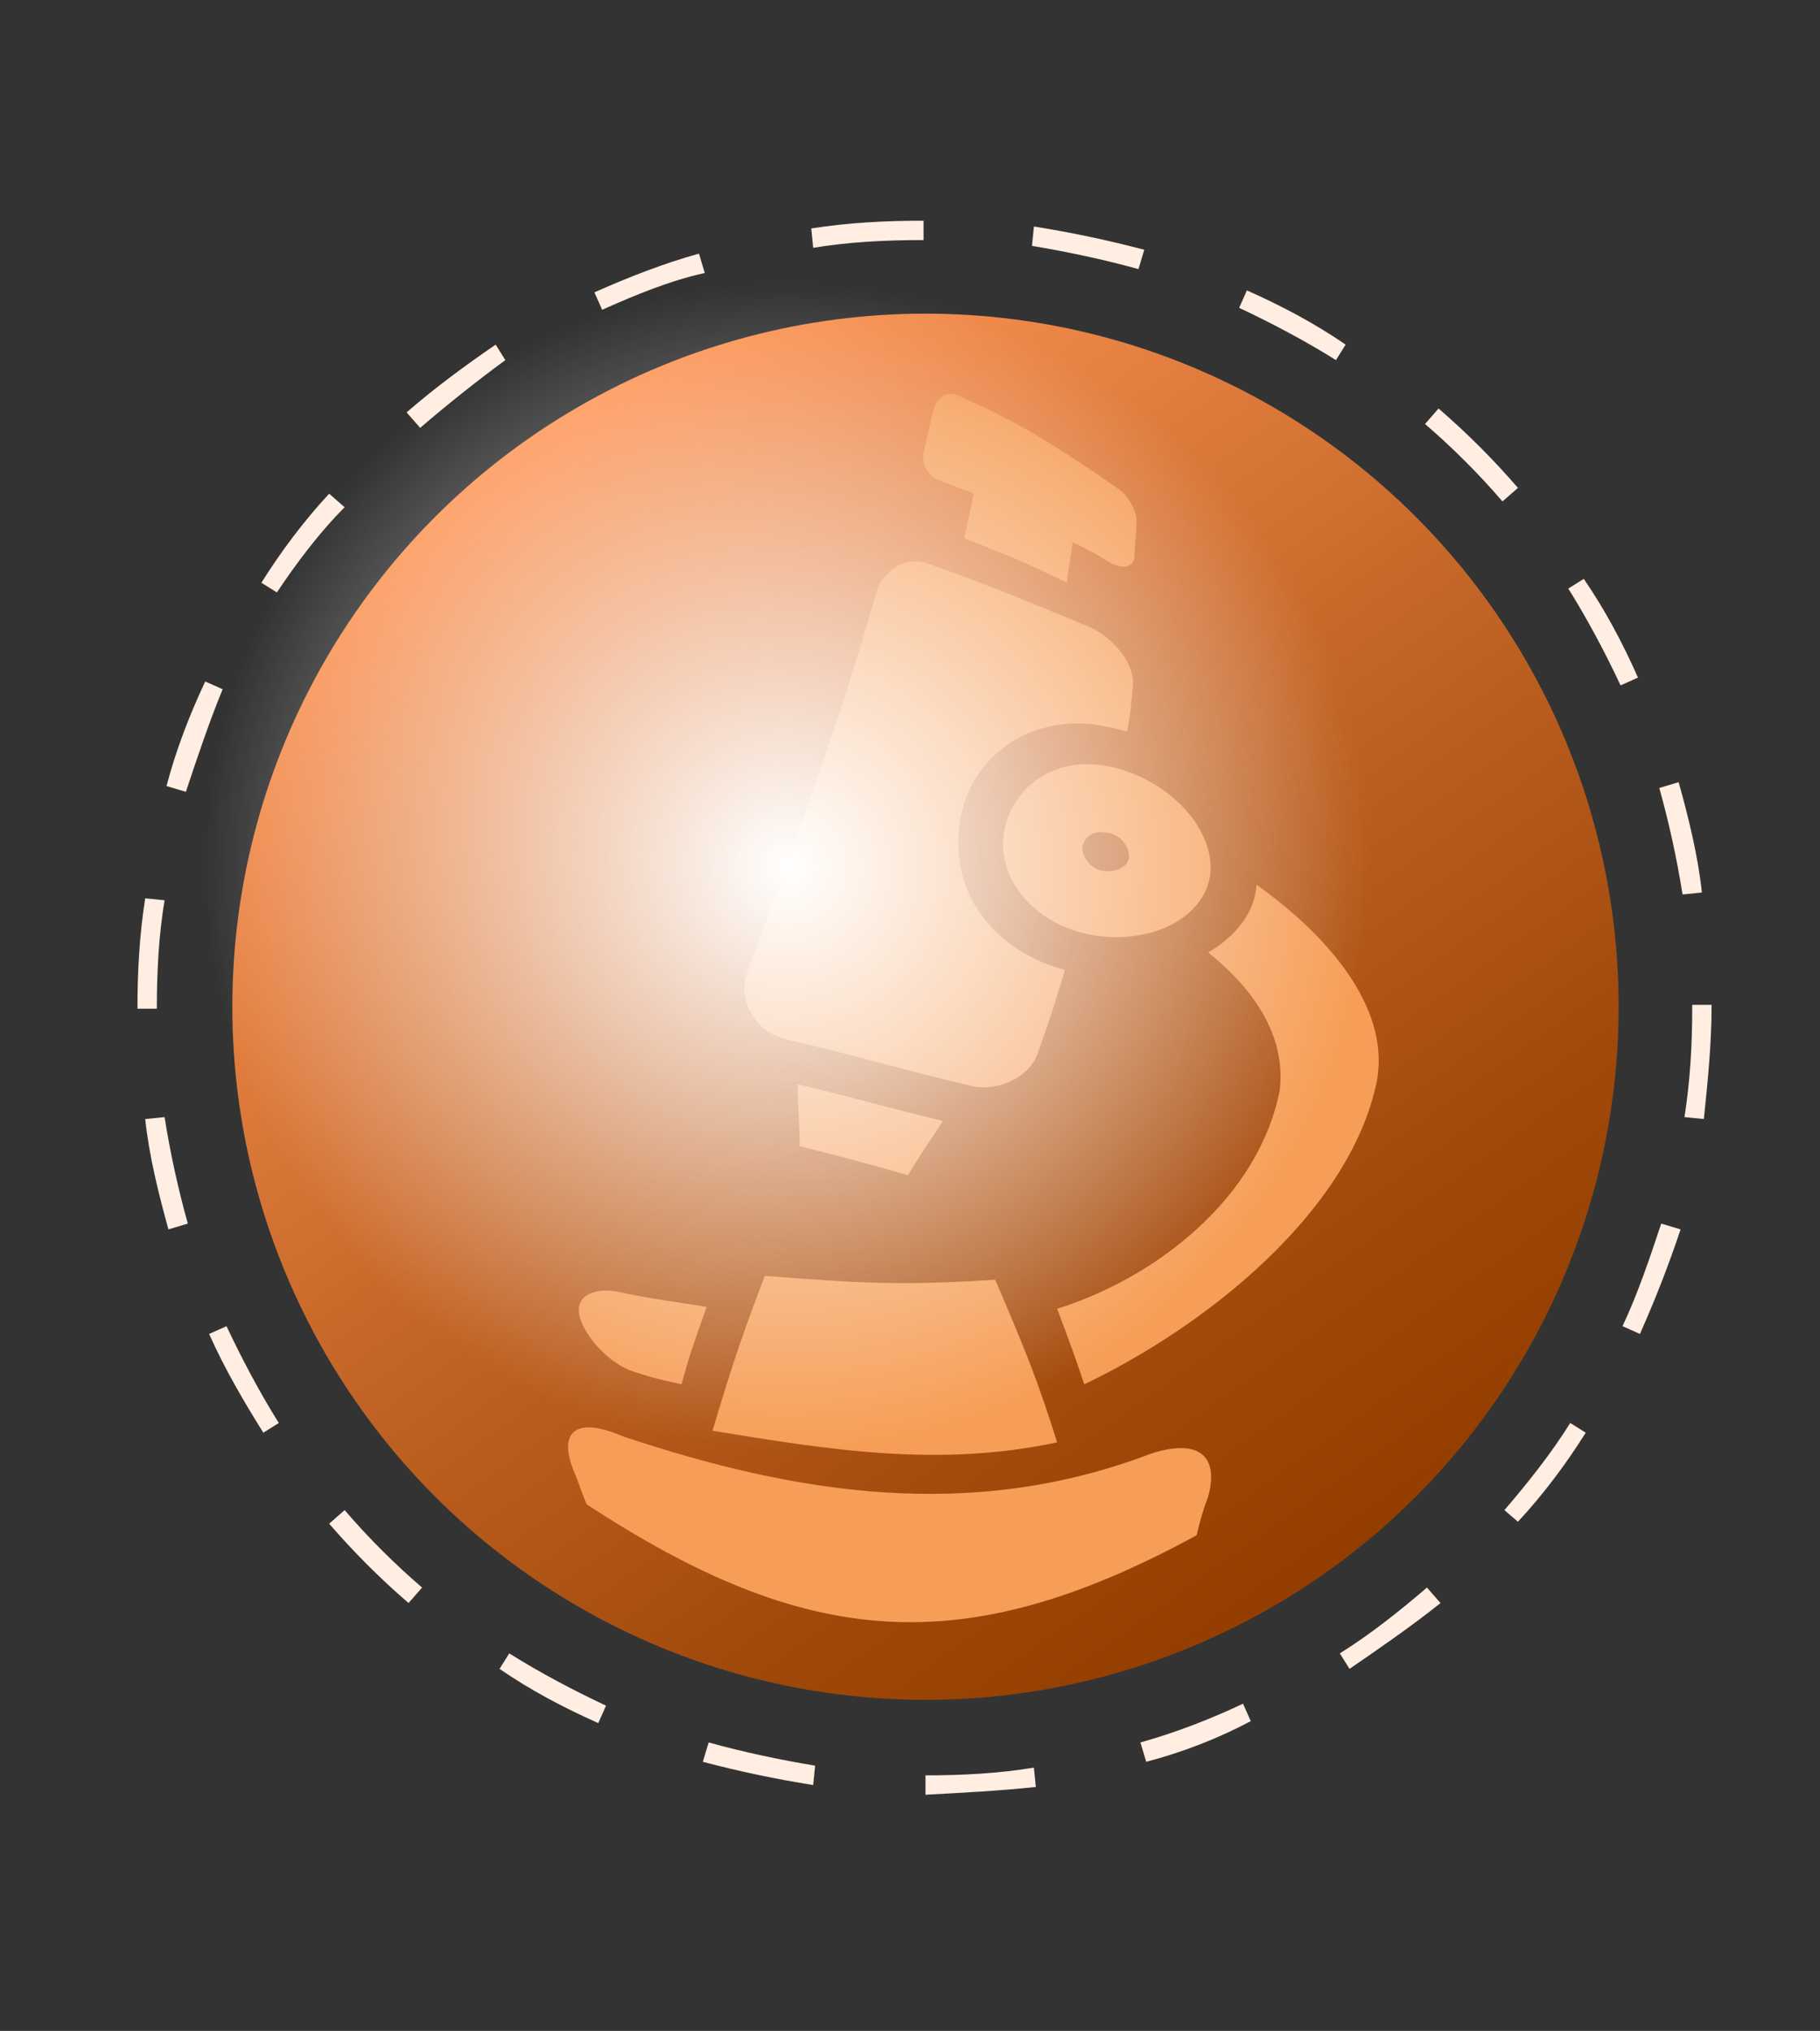
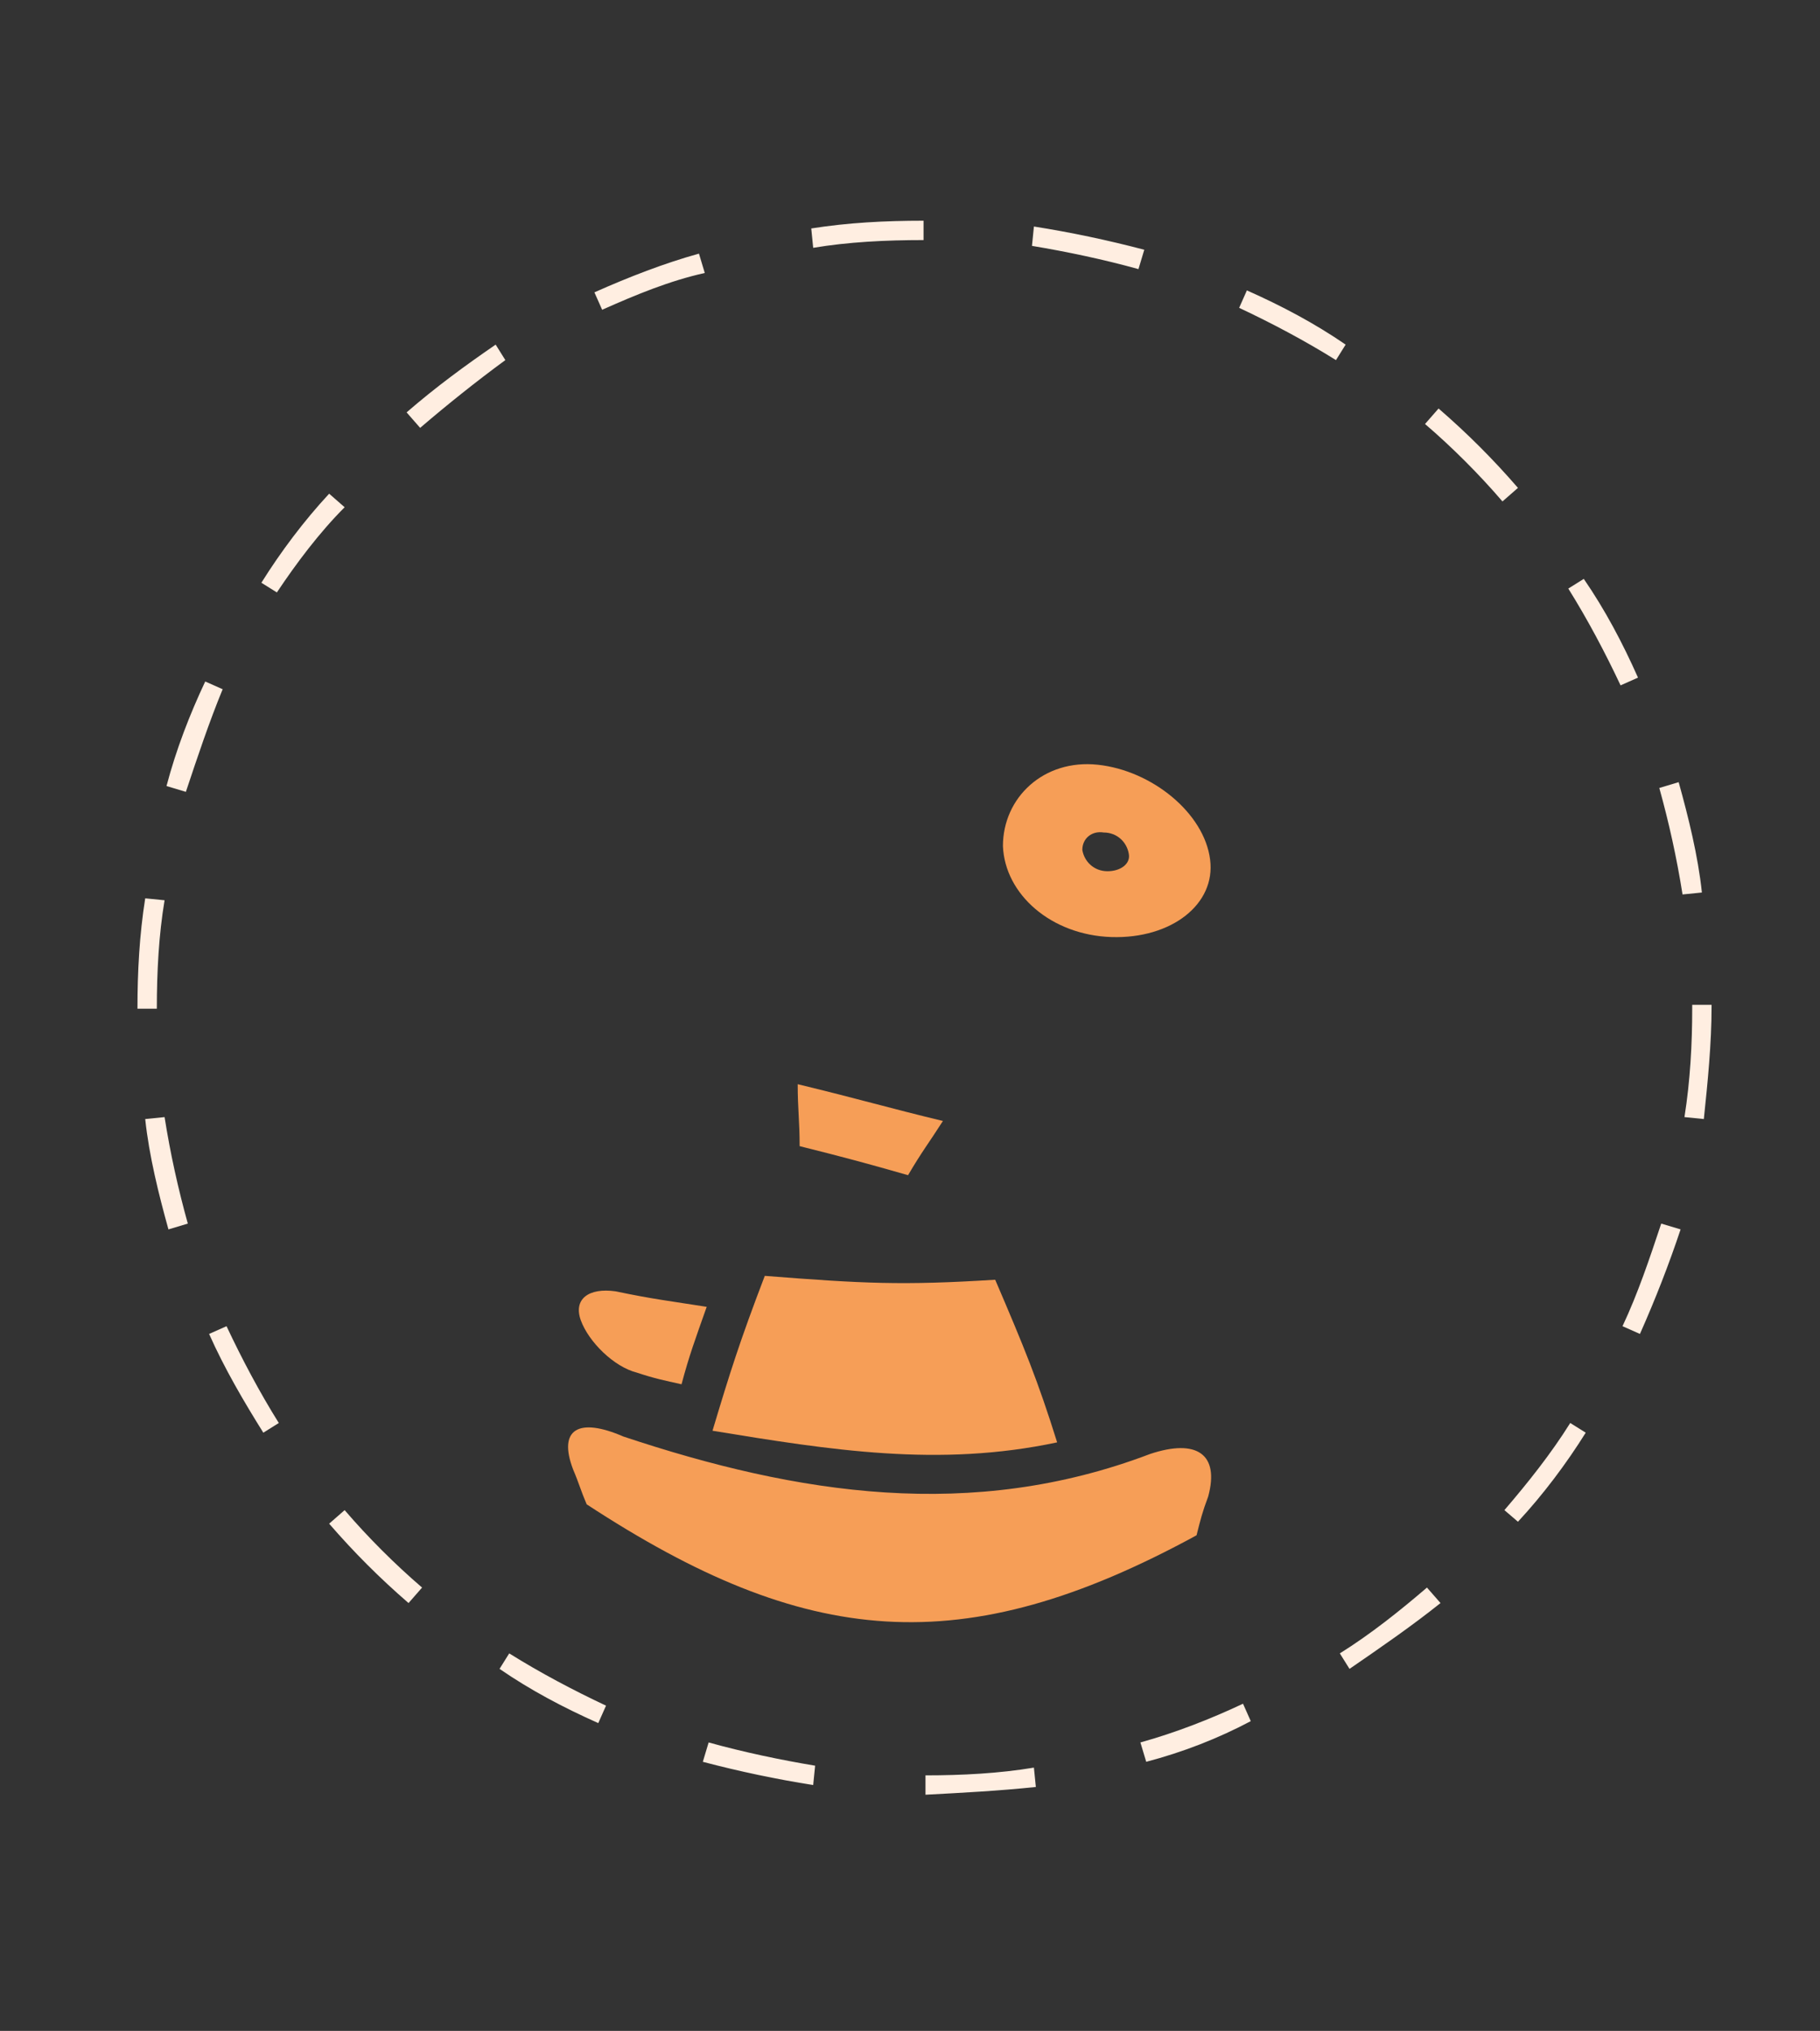
<svg xmlns="http://www.w3.org/2000/svg" version="1.1" id="Camada_1" x="0px" y="0px" viewBox="0 0 94 104.9" style="enable-background:new 0 0 94 104.9;" xml:space="preserve">
  <rect x="0" y="0" width="94" height="104.9" fill="#333333" stroke="none" />
  <style type="text/css">
	.st0{fill:#FFEEE1;}
	.st1{fill:url(#XMLID_51_);}
	.st2{fill:#F69E57;}
	.st3{fill:url(#XMLID_52_);}
</style>
  <g id="XMLID_71_">
    <g id="XMLID_1815_">
      <path id="XMLID_8_" class="st0" d="M47.8,92.7l0-1c1.9,0,3.8-0.1,5.6-0.4l0.1,1C51.6,92.5,49.7,92.6,47.8,92.7z M42,92.2    c-1.9-0.3-3.8-0.7-5.7-1.2l0.3-1c1.8,0.5,3.7,0.9,5.5,1.2L42,92.2z M59.2,91l-0.3-1c1.8-0.5,3.6-1.2,5.3-2l0.4,0.9    C62.9,89.8,61.1,90.5,59.2,91z M30.9,89c-1.8-0.8-3.5-1.7-5.1-2.8l0.5-0.8c1.6,1,3.3,1.9,5,2.7L30.9,89z M69.7,86.2l-0.5-0.8    c1.6-1,3.1-2.2,4.5-3.4l0.7,0.8C72.9,84,71.3,85.1,69.7,86.2z M21.1,82.8c-1.5-1.3-2.8-2.6-4.1-4.1l0.8-0.7c1.2,1.4,2.6,2.8,4,4    L21.1,82.8z M78.4,78.6L77.7,78c1.2-1.4,2.4-2.9,3.4-4.5l0.8,0.5C80.9,75.6,79.7,77.2,78.4,78.6z M13.6,74c-1-1.6-2-3.3-2.8-5.1    l0.9-0.4c0.8,1.7,1.7,3.4,2.7,5L13.6,74z M84.7,68.9l-0.9-0.4c0.8-1.7,1.4-3.5,2-5.3l1,0.3C86.2,65.3,85.5,67.1,84.7,68.9z     M8.7,63.5c-0.5-1.8-1-3.8-1.2-5.7l1-0.1c0.3,1.9,0.7,3.7,1.2,5.5L8.7,63.5z M88,57.8l-1-0.1c0.3-1.9,0.4-3.8,0.4-5.6v-0.2h1V52    C88.4,53.9,88.2,55.9,88,57.8z M7.4,52.1l-0.3,0c0-1.9,0.1-3.8,0.4-5.7l1,0.1c-0.3,1.8-0.4,3.7-0.4,5.6L7.4,52.1z M86.9,46.2    c-0.3-1.9-0.7-3.7-1.2-5.5l1-0.3c0.5,1.8,1,3.8,1.2,5.7L86.9,46.2z M9.6,40.9l-1-0.3c0.5-1.9,1.2-3.7,2-5.4l0.9,0.4    C10.8,37.3,10.2,39.1,9.6,40.9z M83.7,35.4C82.9,33.7,82,32,81,30.4l0.8-0.5c1.1,1.6,2,3.3,2.8,5.1L83.7,35.4z M14.3,30.6    l-0.8-0.5c1-1.6,2.2-3.2,3.5-4.6l0.8,0.7C16.5,27.5,15.3,29.1,14.3,30.6z M77.6,25.9c-1.2-1.4-2.6-2.8-4-4l0.7-0.8    c1.5,1.3,2.8,2.6,4.1,4.1L77.6,25.9z M21.7,22.1L21,21.3c1.5-1.3,3-2.4,4.6-3.5l0.5,0.8C24.6,19.7,23.1,20.9,21.7,22.1z M69,18.6    c-1.6-1-3.3-1.9-5-2.7l0.4-0.9c1.8,0.8,3.5,1.7,5.1,2.8L69,18.6z M31.1,16l-0.4-0.9c1.8-0.8,3.6-1.5,5.4-2l0.3,1    C34.6,14.5,32.9,15.2,31.1,16z M58.8,13.9c-1.8-0.5-3.7-0.9-5.5-1.2l0.1-1c1.9,0.3,3.8,0.7,5.7,1.2L58.8,13.9z M42,12.8l-0.1-1    c1.9-0.3,3.8-0.4,5.8-0.4l0,1C45.7,12.4,43.8,12.5,42,12.8z" />
    </g>
    <g id="XMLID_2986_">
      <linearGradient id="XMLID_51_" gradientUnits="userSpaceOnUse" x1="466.176" y1="-7.711" x2="502.008" y2="54.352" gradientTransform="matrix(0.995 -9.536995e-02 9.536995e-02 0.995 -436.302 74.954)">
        <stop offset="0" style="stop-color:#FF9657" />
        <stop offset="0.1" style="stop-color:#F28B4C" />
        <stop offset="0.514" style="stop-color:#BF6223" />
        <stop offset="0.827" style="stop-color:#9F480A" />
        <stop offset="1" style="stop-color:#933E00" />
      </linearGradient>
-       <circle id="XMLID_3002_" class="st1" cx="47.8" cy="52" r="35.8" />
      <g id="XMLID_2988_">
        <g id="XMLID_2989_">
          <path id="XMLID_3001_" class="st2" d="M59.4,75.1c-9.2,3.5-18.2,2.1-27.2-0.9c-2.3-1-3.4-0.4-2.6,1.7c0.3,0.7,0.4,1.1,0.7,1.8      c11.3,7.4,19.4,8.2,31.5,1.6c0.2-0.8,0.3-1.2,0.6-2C63,75.1,61.8,74.3,59.4,75.1L59.4,75.1z" />
-           <path id="XMLID_3000_" class="st2" d="M40.7,53.7c4.2,1,5.7,1.5,9.5,2.4c1.4,0.3,3-0.5,3.4-1.7c0.6-1.7,0.9-2.6,1.4-4.3      c-3.3-0.9-5.5-3.4-5.5-6.5c-0.1-3.7,2.9-6.6,6.9-6.2c0.6,0.1,1.2,0.2,1.8,0.4c0.2-0.9,0.2-1.3,0.3-2.2c0.2-1.2-0.9-2.6-2.2-3.2      c-3.6-1.5-5.3-2.2-8.4-3.3c-1.2-0.4-2.4,0.4-2.7,1.7c-1.9,6.7-4.3,13.2-6.7,19.7C38.2,52,39.2,53.4,40.7,53.7L40.7,53.7z" />
          <path id="XMLID_2996_" class="st2" d="M56.7,39.5c-2.8-0.3-4.9,1.7-4.9,4.2c0.1,2.5,2.5,4.6,5.6,4.7c3.1,0.1,5.4-1.7,5.1-4      C62.2,42,59.5,39.8,56.7,39.5z M57.2,45c-0.7,0-1.2-0.5-1.3-1.1c0-0.6,0.5-1,1.1-0.9c0.7,0,1.2,0.5,1.3,1.1      C58.4,44.6,57.9,45,57.2,45z" />
-           <path id="XMLID_2995_" class="st2" d="M48.5,24.8c0.7,0.3,1.1,0.4,1.8,0.7c-0.2,0.9-0.3,1.4-0.5,2.3c2,0.8,3.1,1.2,5.3,2.3      c0.1-0.9,0.2-1.3,0.3-2.1c0.8,0.4,1.2,0.6,2,1.1c0.6,0.3,1.2,0.2,1.2-0.4c0-0.7,0.1-1.1,0.1-1.8c0-0.5-0.4-1.3-1-1.7      c-3.5-2.4-5.1-3.4-8.3-4.8c-0.5-0.2-1,0.1-1.2,0.8c-0.2,0.9-0.3,1.3-0.5,2.2C47.6,23.9,47.9,24.6,48.5,24.8L48.5,24.8z" />
          <path id="XMLID_2993_" class="st2" d="M48.7,57.9c-2.9-0.7-4.2-1.1-7.5-1.9c0,1.3,0.1,1.9,0.1,3.2c2.4,0.6,3.5,0.9,5.6,1.5      C47.6,59.5,48,59,48.7,57.9z" />
          <path id="XMLID_2992_" class="st2" d="M30,68.2c0.4,1.1,1.7,2.4,2.9,2.7c0.9,0.3,1.4,0.4,2.3,0.6c0.4-1.5,0.7-2.3,1.3-4      c-1.9-0.3-2.8-0.4-4.7-0.8C30.4,66.5,29.6,67.1,30,68.2z" />
-           <path id="XMLID_2991_" class="st2" d="M66.1,56.3C65,61.9,59.7,66,54.6,67.6c0.6,1.6,0.9,2.4,1.4,3.9c6.3-3,13.7-8.9,15.1-15.6      c0.7-3.5-2-7.2-6.2-10.2c-0.1,1.4-1,2.6-2.5,3.5C64.9,51.2,66.4,53.6,66.1,56.3L66.1,56.3z" />
          <path id="XMLID_2990_" class="st2" d="M36.8,73.9c6.1,1,11.7,1.9,17.8,0.6c-1-3.2-1.7-4.9-3.2-8.4c-4.8,0.3-6.8,0.2-11.9-0.2      C38.2,69.3,37.7,70.9,36.8,73.9z" />
        </g>
      </g>
      <radialGradient id="XMLID_52_" cx="477.823" cy="15.47" r="30.126" gradientTransform="matrix(0.995 -9.536995e-02 9.536995e-02 0.995 -436.302 74.954)" gradientUnits="userSpaceOnUse">
        <stop offset="0" style="stop-color:#FFFFFF" />
        <stop offset="1" style="stop-color:#FFFFFF;stop-opacity:0" />
      </radialGradient>
-       <circle id="XMLID_2987_" class="st3" cx="40.8" cy="44.8" r="30.1" />
    </g>
  </g>
</svg>